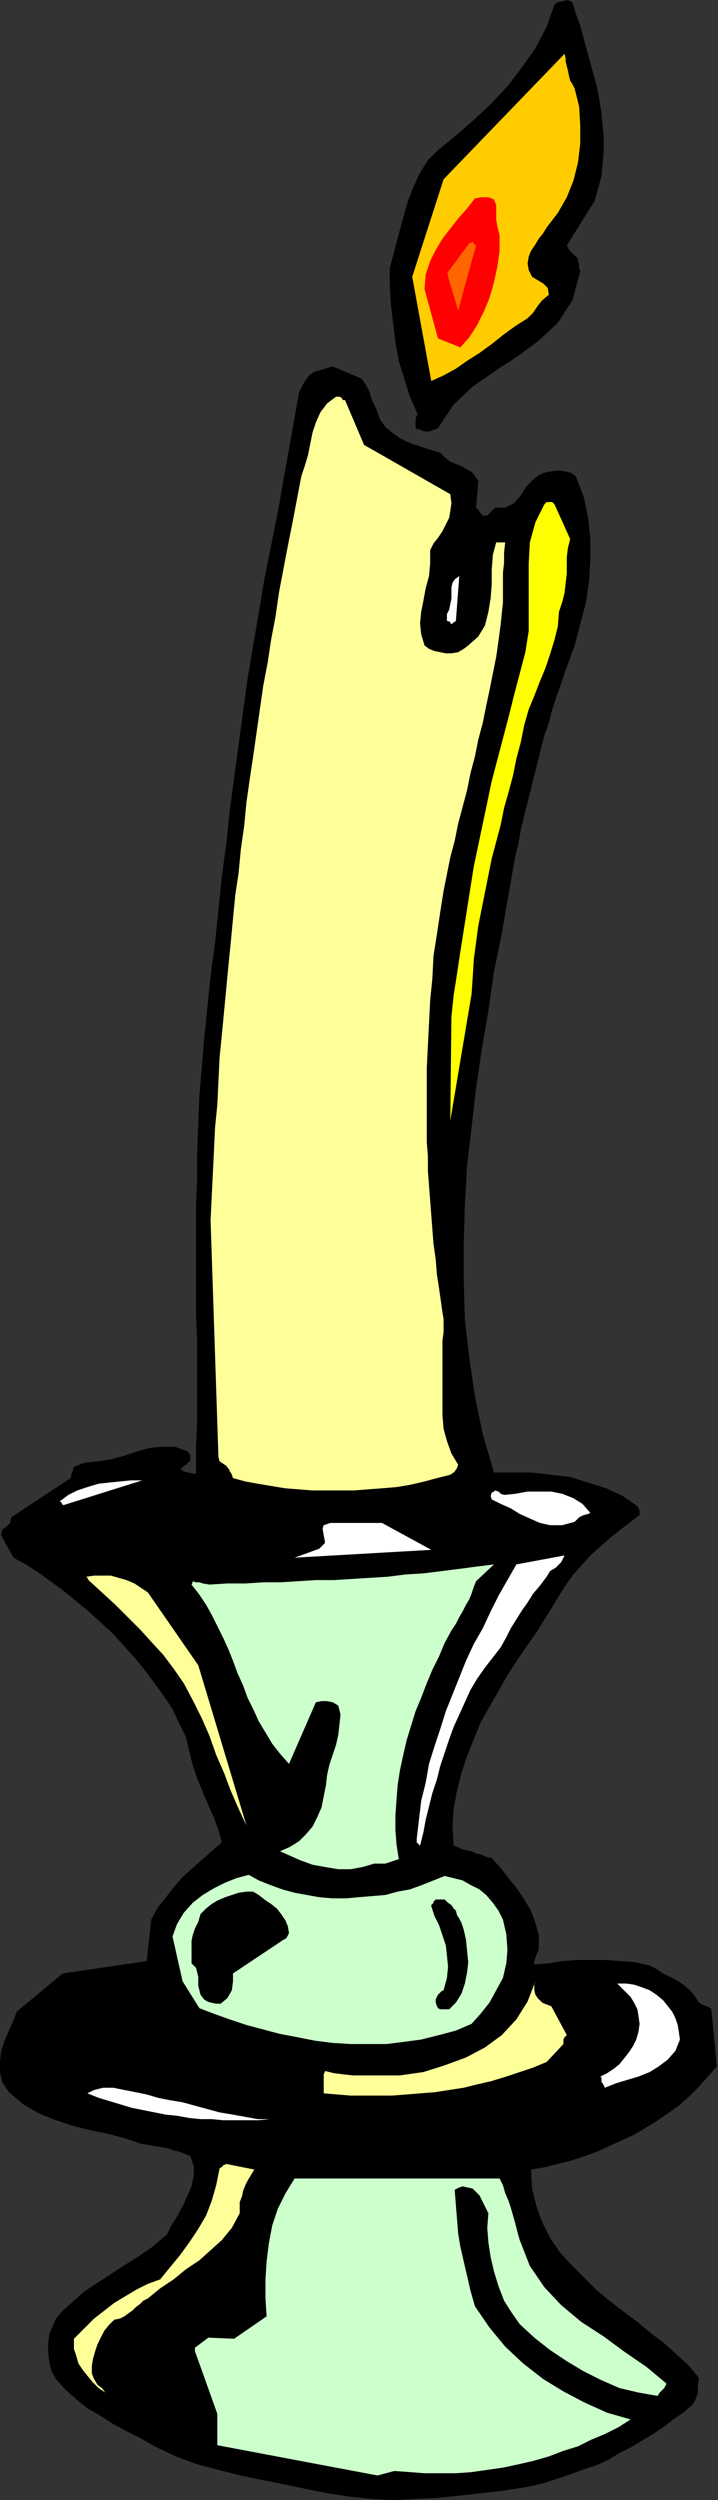
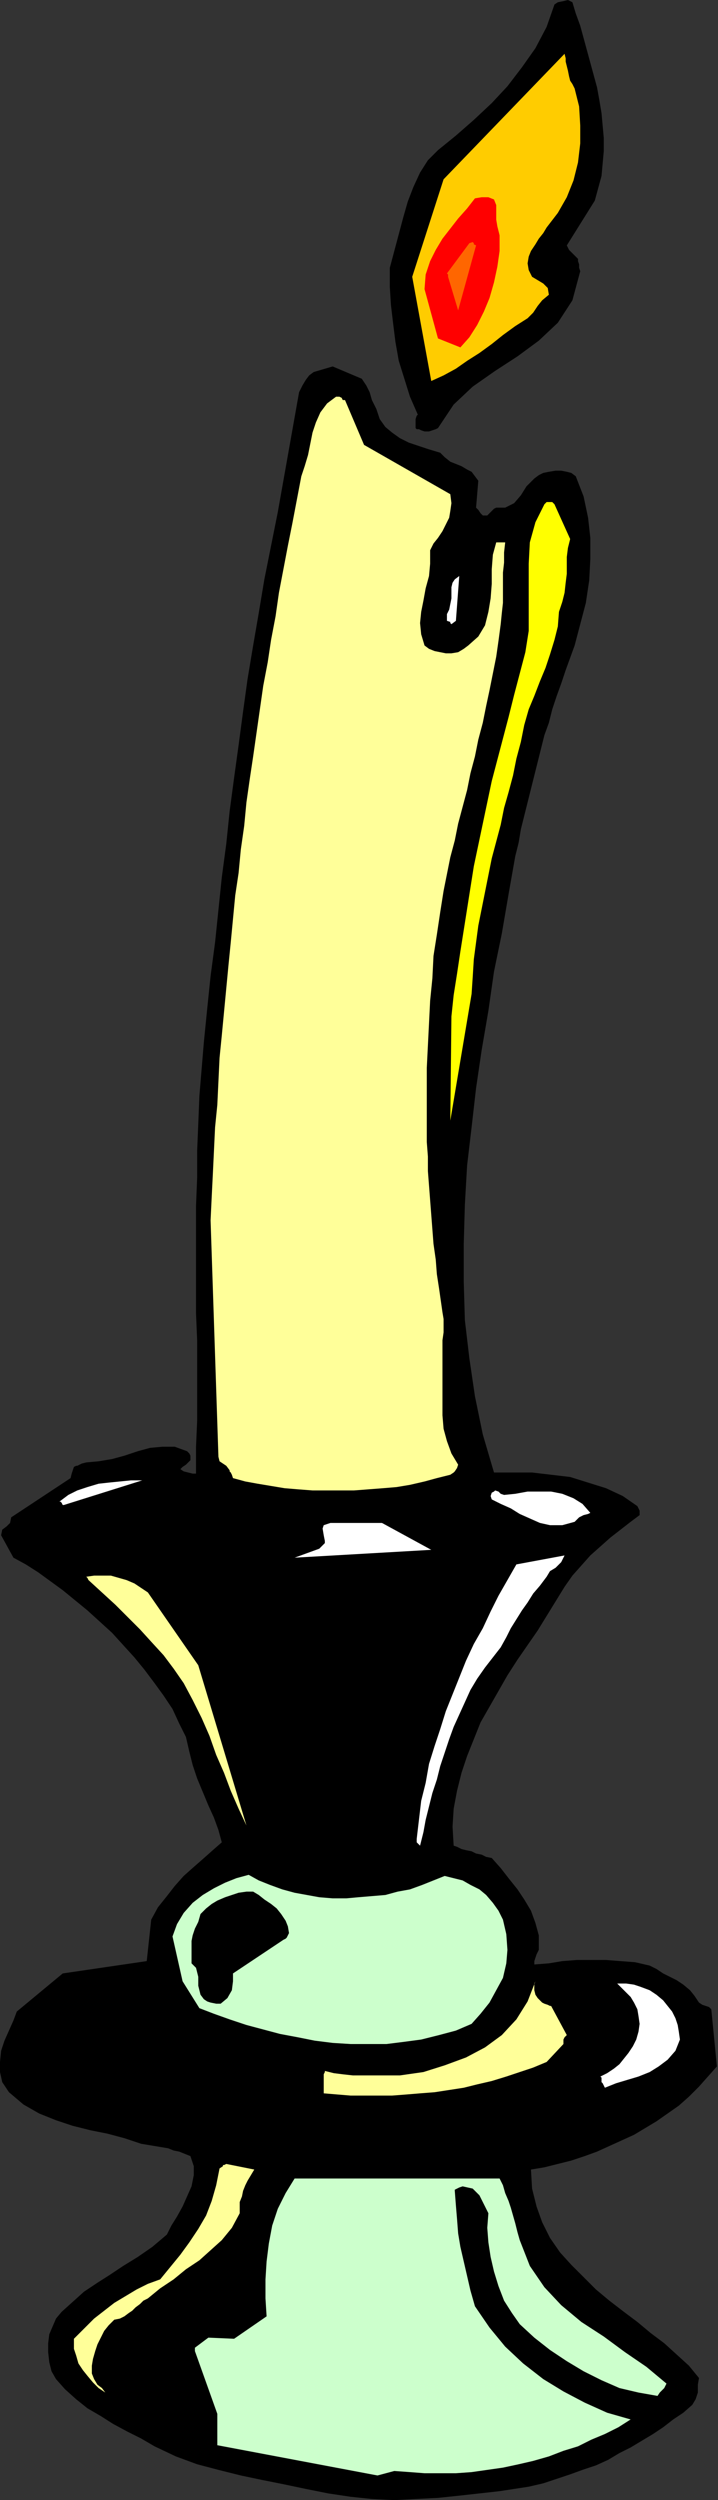
<svg xmlns="http://www.w3.org/2000/svg" xmlns:ns1="http://sodipodi.sourceforge.net/DTD/sodipodi-0.dtd" xmlns:ns2="http://www.inkscape.org/namespaces/inkscape" version="1.0" width="16.281mm" height="56.667mm" id="svg49" ns1:docname="AD003001.WMF">
  <rect width="100%" height="100%" fill="#333333" stroke="none" />
  <ns1:namedview pagecolor="#ffffff" bordercolor="#666666" borderopacity="1" objecttolerance="10" gridtolerance="10" guidetolerance="10" ns2:pageopacity="0" ns2:pageshadow="2" ns2:window-width="640" ns2:window-height="480" id="namedview51" />
  <defs id="defs3">
    <pattern id="WMFhbasepattern" patternUnits="userSpaceOnUse" width="6" height="6" x="0" y="0" />
  </defs>
  <path style="fill:#000000;fill-rule:evenodd;fill-opacity:1;stroke:none;" d="  M 0.096,131.52   L 1.152,133.44   L 2.208,134.016   L 3.264,134.688   L 4.32,135.456   L 5.376,136.224   L 6.432,137.088   L 7.488,137.952   L 8.544,138.912   L 9.6,139.872   L 10.56,140.928   L 11.52,141.984   L 12.384,143.04   L 13.248,144.192   L 14.016,145.248   L 14.784,146.4   L 15.36,147.648   L 15.936,148.8   L 16.224,150.048   L 16.512,151.2   L 16.896,152.352   L 17.376,153.504   L 17.856,154.656   L 18.336,155.712   L 18.72,156.768   L 19.008,157.824   L 18.24,158.496   L 17.376,159.264   L 16.608,159.936   L 15.744,160.704   L 14.976,161.568   L 14.304,162.432   L 13.536,163.392   L 12.96,164.448   L 12.576,168   L 5.376,169.056   L 1.44,172.32   L 1.152,173.088   L 0.768,173.952   L 0.384,174.816   L 0.096,175.68   L 0,176.64   L 0,177.504   L 0.192,178.368   L 0.768,179.232   L 2.016,180.288   L 3.36,181.056   L 4.8,181.632   L 6.24,182.112   L 7.776,182.496   L 9.216,182.784   L 10.656,183.168   L 12.096,183.648   L 12.672,183.744   L 13.248,183.84   L 13.824,183.936   L 14.4,184.032   L 14.88,184.224   L 15.36,184.32   L 15.84,184.512   L 16.32,184.704   L 16.608,185.568   L 16.608,186.336   L 16.416,187.296   L 16.032,188.16   L 15.648,189.024   L 15.168,189.888   L 14.688,190.656   L 14.304,191.424   L 13.056,192.48   L 11.808,193.344   L 10.56,194.112   L 9.408,194.88   L 8.352,195.552   L 7.2,196.32   L 6.24,197.184   L 5.28,198.048   L 4.8,198.624   L 4.512,199.296   L 4.224,199.968   L 4.128,200.736   L 4.128,201.504   L 4.224,202.368   L 4.416,203.136   L 4.8,203.808   L 5.568,204.672   L 6.528,205.536   L 7.488,206.304   L 8.64,206.976   L 9.696,207.648   L 10.944,208.32   L 12.096,208.896   L 13.248,209.568   L 15.072,210.432   L 16.896,211.104   L 18.72,211.584   L 20.64,212.064   L 22.464,212.448   L 24.384,212.832   L 26.208,213.216   L 28.128,213.6   L 30.048,213.888   L 31.872,214.08   L 33.792,214.176   L 35.616,214.08   L 37.536,213.984   L 39.36,213.792   L 41.088,213.6   L 42.816,213.408   L 44.064,213.216   L 45.312,213.024   L 46.56,212.736   L 47.712,212.352   L 48.864,211.968   L 49.92,211.584   L 51.072,211.2   L 52.128,210.72   L 53.088,210.144   L 54.048,209.664   L 55.008,209.088   L 55.968,208.512   L 56.832,207.936   L 57.696,207.264   L 58.56,206.688   L 59.328,206.016   L 59.616,205.536   L 59.808,204.96   L 59.808,204.288   L 59.904,203.712   L 59.04,202.656   L 57.984,201.696   L 56.928,200.736   L 55.776,199.872   L 54.624,198.912   L 53.472,198.048   L 52.224,197.088   L 51.072,196.128   L 50.016,195.072   L 48.96,194.016   L 48,192.96   L 47.136,191.712   L 46.464,190.368   L 45.984,189.024   L 45.6,187.488   L 45.504,185.856   L 46.656,185.664   L 47.808,185.376   L 48.96,185.088   L 50.112,184.704   L 51.168,184.32   L 52.224,183.84   L 53.28,183.36   L 54.336,182.88   L 55.296,182.304   L 56.256,181.728   L 57.216,181.056   L 58.176,180.384   L 59.04,179.616   L 59.904,178.752   L 60.672,177.888   L 61.44,177.024   L 60.96,172.128   L 60.768,171.936   L 60.48,171.84   L 60.192,171.744   L 59.904,171.552   L 59.52,170.976   L 59.136,170.496   L 58.56,170.016   L 57.984,169.632   L 57.408,169.344   L 56.832,169.056   L 56.256,168.672   L 55.68,168.384   L 54.432,168.096   L 53.184,168   L 51.936,167.904   L 50.688,167.904   L 49.44,167.904   L 48.192,168   L 47.04,168.192   L 45.792,168.288   L 45.792,168   L 45.888,167.712   L 45.984,167.424   L 46.176,167.04   L 46.176,165.792   L 45.888,164.736   L 45.504,163.68   L 44.928,162.72   L 44.352,161.856   L 43.584,160.896   L 42.912,160.032   L 42.144,159.168   L 41.664,159.072   L 41.28,158.88   L 40.8,158.784   L 40.416,158.592   L 39.936,158.496   L 39.552,158.4   L 39.168,158.208   L 38.88,158.112   L 38.784,156.48   L 38.88,154.944   L 39.168,153.408   L 39.552,151.872   L 40.032,150.432   L 40.608,148.992   L 41.184,147.552   L 41.952,146.208   L 42.72,144.864   L 43.488,143.52   L 44.352,142.176   L 45.216,140.928   L 46.08,139.68   L 46.848,138.432   L 47.616,137.184   L 48.384,135.936   L 49.056,134.976   L 49.824,134.112   L 50.592,133.248   L 51.456,132.48   L 52.32,131.712   L 53.184,131.04   L 54.048,130.368   L 54.816,129.792   L 54.816,129.6   L 54.816,129.408   L 54.72,129.216   L 54.624,129.024   L 53.376,128.16   L 51.936,127.488   L 50.4,127.008   L 48.864,126.528   L 47.232,126.336   L 45.6,126.144   L 43.968,126.144   L 42.336,126.144   L 41.376,122.88   L 40.704,119.616   L 40.224,116.352   L 39.84,113.088   L 39.744,109.824   L 39.744,106.56   L 39.84,103.2   L 40.032,99.84   L 40.416,96.576   L 40.8,93.216   L 41.28,89.952   L 41.856,86.592   L 42.336,83.232   L 43.008,79.968   L 43.584,76.608   L 44.16,73.344   L 44.448,72.192   L 44.64,71.04   L 44.928,69.888   L 45.216,68.736   L 45.504,67.584   L 45.792,66.432   L 46.08,65.28   L 46.368,64.128   L 46.656,62.976   L 47.04,61.92   L 47.328,60.768   L 47.712,59.616   L 48.096,58.56   L 48.48,57.408   L 48.864,56.352   L 49.248,55.296   L 49.728,53.472   L 50.208,51.648   L 50.496,49.728   L 50.592,47.904   L 50.592,46.08   L 50.4,44.352   L 50.016,42.528   L 49.344,40.8   L 48.96,40.512   L 48.576,40.416   L 48.096,40.32   L 47.616,40.32   L 47.04,40.416   L 46.56,40.512   L 46.176,40.704   L 45.792,40.992   L 45.12,41.664   L 44.64,42.432   L 44.064,43.104   L 43.296,43.488   L 43.104,43.488   L 42.912,43.488   L 42.72,43.488   L 42.528,43.488   L 42.336,43.584   L 42.144,43.776   L 41.952,43.968   L 41.76,44.16   L 41.376,44.16   L 41.184,43.968   L 40.992,43.68   L 40.8,43.488   L 40.992,41.184   L 40.704,40.8   L 40.416,40.416   L 40.032,40.224   L 39.552,39.936   L 39.072,39.744   L 38.592,39.552   L 38.112,39.168   L 37.728,38.784   L 36.768,38.496   L 35.904,38.208   L 35.04,37.92   L 34.272,37.536   L 33.6,37.056   L 33.024,36.576   L 32.544,35.904   L 32.256,35.04   L 31.872,34.272   L 31.68,33.6   L 31.392,33.024   L 31.008,32.448   L 28.512,31.392   L 26.88,31.872   L 26.496,32.16   L 26.208,32.544   L 25.92,33.024   L 25.632,33.6   L 23.808,43.872   L 23.232,46.752   L 22.656,49.632   L 22.176,52.512   L 21.696,55.296   L 21.216,58.176   L 20.832,60.96   L 20.448,63.84   L 20.064,66.624   L 19.68,69.504   L 19.392,72.288   L 19.008,75.168   L 18.72,77.952   L 18.432,80.736   L 18.048,83.616   L 17.76,86.4   L 17.472,89.28   L 17.28,91.584   L 17.088,93.888   L 16.992,96.288   L 16.896,98.592   L 16.896,100.896   L 16.8,103.296   L 16.8,105.6   L 16.8,107.904   L 16.8,110.208   L 16.8,112.512   L 16.896,114.816   L 16.896,117.12   L 16.896,119.424   L 16.896,121.728   L 16.8,123.936   L 16.8,126.24   L 16.512,126.24   L 16.128,126.144   L 15.744,126.048   L 15.456,125.856   L 15.648,125.664   L 15.936,125.472   L 16.128,125.28   L 16.32,125.088   L 16.32,124.896   L 16.32,124.704   L 16.224,124.512   L 16.032,124.32   L 14.976,123.936   L 13.92,123.936   L 12.864,124.032   L 11.808,124.32   L 10.656,124.704   L 9.6,124.992   L 8.448,125.184   L 7.392,125.28   L 7.008,125.376   L 6.816,125.472   L 6.624,125.568   L 6.528,125.568   L 6.336,125.664   L 6.24,125.952   L 6.144,126.24   L 6.048,126.624   L 0.96,129.984   L 0.864,130.464   L 0.576,130.752   L 0.192,131.04   L 0.096,131.52  z " id="path5" />
  <path style="fill:#ffffff;fill-rule:evenodd;fill-opacity:1;stroke:none;" d="  M 5.472,128.928   L 12.192,126.816   L 11.232,126.816   L 10.272,126.912   L 9.312,127.008   L 8.448,127.104   L 7.488,127.392   L 6.624,127.68   L 5.856,128.064   L 5.088,128.64   L 5.184,128.64   L 5.28,128.736   L 5.376,128.928   L 5.472,128.928  z " id="path7" />
  <path style="fill:#ffff99;fill-rule:evenodd;fill-opacity:1;stroke:none;" d="  M 6.336,200.544   L 6.336,201.216   L 6.528,201.792   L 6.72,202.464   L 7.104,203.04   L 7.488,203.52   L 7.968,204.096   L 8.448,204.576   L 9.024,204.96   L 8.736,204.576   L 8.352,204.288   L 8.064,203.808   L 7.872,203.328   L 7.872,202.656   L 7.968,202.08   L 8.16,201.408   L 8.352,200.832   L 8.64,200.256   L 8.928,199.68   L 9.312,199.2   L 9.792,198.72   L 10.272,198.624   L 10.656,198.432   L 11.04,198.144   L 11.328,197.952   L 11.616,197.664   L 12,197.376   L 12.288,197.088   L 12.672,196.896   L 13.728,196.032   L 14.88,195.264   L 15.936,194.4   L 17.088,193.632   L 18.048,192.768   L 19.008,191.904   L 19.872,190.848   L 20.544,189.6   L 20.544,189.12   L 20.544,188.64   L 20.736,188.16   L 20.832,187.68   L 21.024,187.2   L 21.216,186.816   L 21.504,186.336   L 21.792,185.856   L 19.392,185.376   L 19.2,185.472   L 19.104,185.472   L 19.104,185.568   L 18.816,185.76   L 18.528,187.2   L 18.144,188.544   L 17.664,189.792   L 16.992,190.944   L 16.224,192.096   L 15.456,193.152   L 14.592,194.208   L 13.728,195.264   L 12.672,195.648   L 11.712,196.128   L 10.752,196.704   L 9.792,197.28   L 8.928,197.952   L 8.064,198.624   L 7.2,199.488   L 6.336,200.352   L 6.336,200.352   L 6.336,200.448   L 6.336,200.544   L 6.336,200.544  z " id="path9" />
  <path style="fill:#ffff99;fill-rule:evenodd;fill-opacity:1;stroke:none;" d="  M 7.584,135.36   L 8.736,136.416   L 9.888,137.472   L 10.944,138.528   L 12,139.584   L 12.96,140.64   L 14.016,141.792   L 14.88,142.944   L 15.744,144.192   L 16.512,145.632   L 17.28,147.168   L 17.952,148.704   L 18.528,150.336   L 19.2,151.872   L 19.776,153.408   L 20.448,154.944   L 21.12,156.384   L 16.992,142.656   L 12.672,136.416   L 12.096,136.032   L 11.52,135.648   L 10.848,135.36   L 10.176,135.168   L 9.504,134.976   L 8.832,134.976   L 8.064,134.976   L 7.392,135.072   L 7.392,135.072   L 7.488,135.168   L 7.584,135.36   L 7.584,135.36  z " id="path11" />
-   <path style="fill:#ffffff;fill-rule:evenodd;fill-opacity:1;stroke:none;" d="  M 7.488,179.328   L 8.448,179.712   L 9.408,180   L 10.368,180.288   L 11.328,180.576   L 12.288,180.768   L 13.248,180.96   L 14.208,181.152   L 15.168,181.248   L 16.224,181.44   L 17.184,181.536   L 18.144,181.536   L 19.104,181.632   L 20.16,181.632   L 21.12,181.632   L 22.176,181.632   L 23.136,181.536   L 22.08,181.536   L 21.024,181.344   L 19.968,181.152   L 18.816,180.96   L 17.76,180.672   L 16.704,180.384   L 15.648,180.096   L 14.496,179.904   L 13.536,179.712   L 12.576,179.424   L 11.616,179.232   L 10.656,179.04   L 9.696,178.848   L 8.832,178.848   L 8.064,179.04   L 7.488,179.328  z " id="path13" />
  <path style="fill:#ccffcc;fill-rule:evenodd;fill-opacity:1;stroke:none;" d="  M 14.784,165.888   L 15.648,169.728   L 17.088,172.032   L 18.336,172.512   L 19.68,172.992   L 21.12,173.472   L 22.56,173.856   L 24,174.24   L 25.536,174.528   L 26.976,174.816   L 28.512,175.008   L 30.048,175.104   L 31.584,175.104   L 33.12,175.104   L 34.656,174.912   L 36.096,174.72   L 37.632,174.336   L 39.072,173.952   L 40.416,173.376   L 41.184,172.512   L 41.952,171.552   L 42.528,170.496   L 43.104,169.44   L 43.392,168.192   L 43.488,167.04   L 43.392,165.696   L 43.104,164.448   L 42.72,163.68   L 42.24,163.008   L 41.664,162.336   L 41.088,161.856   L 40.32,161.472   L 39.648,161.088   L 38.88,160.896   L 38.112,160.704   L 37.152,161.088   L 36.192,161.472   L 35.136,161.856   L 34.08,162.048   L 33.024,162.336   L 31.872,162.432   L 30.72,162.528   L 29.664,162.624   L 28.512,162.624   L 27.36,162.528   L 26.304,162.336   L 25.248,162.144   L 24.192,161.856   L 23.136,161.472   L 22.176,161.088   L 21.312,160.608   L 20.256,160.896   L 19.296,161.28   L 18.336,161.76   L 17.376,162.336   L 16.512,163.008   L 15.744,163.872   L 15.168,164.832   L 14.784,165.888  z " id="path15" />
-   <path style="fill:#ccffcc;fill-rule:evenodd;fill-opacity:1;stroke:none;" d="  M 16.416,135.744   L 17.088,136.608   L 17.664,137.472   L 18.144,138.336   L 18.624,139.296   L 19.104,140.256   L 19.584,141.312   L 19.968,142.272   L 20.352,143.328   L 20.832,144.384   L 21.216,145.44   L 21.696,146.4   L 22.176,147.456   L 22.752,148.416   L 23.328,149.376   L 24,150.24   L 24.768,151.104   L 27.072,145.824   L 27.552,145.728   L 28.032,145.728   L 28.512,145.824   L 28.992,146.112   L 29.184,146.88   L 29.088,147.744   L 28.992,148.608   L 28.8,149.472   L 28.512,150.336   L 28.224,151.2   L 28.032,152.064   L 27.936,152.928   L 27.744,153.888   L 27.552,154.848   L 27.168,155.712   L 26.784,156.48   L 26.208,157.152   L 25.632,157.728   L 24.864,158.208   L 24,158.592   L 24.864,158.976   L 25.728,159.36   L 26.784,159.744   L 27.84,159.936   L 28.992,160.128   L 30.048,160.128   L 31.104,159.936   L 32.064,159.648   L 32.544,159.648   L 33.024,159.648   L 33.6,159.456   L 34.176,159.264   L 33.984,158.016   L 33.888,156.768   L 33.888,155.52   L 33.984,154.176   L 34.08,152.928   L 34.272,151.68   L 34.56,150.336   L 34.848,149.088   L 35.232,147.84   L 35.616,146.592   L 36.096,145.44   L 36.576,144.192   L 37.056,143.04   L 37.632,141.888   L 38.112,140.736   L 38.688,139.68   L 39.072,139.104   L 39.36,138.528   L 39.648,138.048   L 39.936,137.472   L 40.224,136.992   L 40.416,136.512   L 40.608,135.936   L 40.8,135.456   L 42.336,134.016   L 40.8,134.208   L 39.36,134.4   L 37.824,134.592   L 36.288,134.784   L 34.752,134.88   L 33.216,135.072   L 31.68,135.168   L 30.144,135.264   L 28.608,135.36   L 27.072,135.36   L 25.536,135.456   L 24,135.552   L 22.56,135.552   L 21.024,135.648   L 19.488,135.648   L 17.952,135.744   L 17.376,135.648   L 17.088,135.552   L 16.8,135.552   L 16.512,135.456   L 16.512,135.456   L 16.512,135.552   L 16.416,135.744   L 16.416,135.744  z " id="path17" />
  <path style="fill:#000000;fill-rule:evenodd;fill-opacity:1;stroke:none;" d="  M 16.416,166.272   L 16.416,168.192   L 16.8,168.576   L 16.896,168.96   L 16.992,169.344   L 16.992,169.728   L 16.992,170.112   L 17.088,170.496   L 17.184,170.88   L 17.472,171.264   L 17.76,171.456   L 18.048,171.552   L 18.528,171.648   L 18.912,171.648   L 19.488,171.168   L 19.872,170.496   L 19.968,169.728   L 19.968,169.056   L 24.288,166.176   L 24.48,166.08   L 24.576,165.984   L 24.672,165.792   L 24.768,165.6   L 24.672,165.024   L 24.48,164.544   L 24.096,163.968   L 23.712,163.488   L 23.232,163.104   L 22.656,162.72   L 22.176,162.336   L 21.696,162.048   L 21.12,162.048   L 20.448,162.144   L 19.872,162.336   L 19.296,162.528   L 18.624,162.816   L 18.144,163.104   L 17.664,163.488   L 17.184,163.968   L 16.992,164.64   L 16.704,165.216   L 16.512,165.792   L 16.416,166.272  z " id="path19" />
  <path style="fill:#ccffcc;fill-rule:evenodd;fill-opacity:1;stroke:none;" d="  M 16.704,201.408   L 18.624,206.784   L 18.624,209.472   L 32.352,212.064   L 33.792,211.68   L 35.136,211.776   L 36.384,211.872   L 37.728,211.872   L 39.072,211.872   L 40.416,211.776   L 41.76,211.584   L 43.104,211.392   L 44.448,211.104   L 45.696,210.816   L 47.04,210.432   L 48.288,209.952   L 49.536,209.568   L 50.688,208.992   L 51.84,208.512   L 52.992,207.936   L 54.048,207.264   L 52.032,206.688   L 50.112,205.824   L 48.288,204.864   L 46.56,203.808   L 44.832,202.464   L 43.296,201.024   L 41.952,199.392   L 40.704,197.568   L 40.32,196.224   L 40.032,194.976   L 39.744,193.728   L 39.456,192.48   L 39.264,191.328   L 39.168,190.08   L 39.072,188.928   L 38.976,187.68   L 38.976,187.584   L 39.168,187.488   L 39.36,187.392   L 39.648,187.296   L 40.512,187.488   L 41.088,188.064   L 41.472,188.832   L 41.856,189.6   L 41.76,190.848   L 41.856,192.096   L 42.048,193.344   L 42.336,194.592   L 42.72,195.84   L 43.2,197.088   L 43.872,198.144   L 44.544,199.104   L 45.792,200.256   L 47.136,201.312   L 48.576,202.272   L 50.016,203.136   L 51.552,203.904   L 53.088,204.576   L 54.72,204.96   L 56.352,205.248   L 56.544,204.96   L 56.736,204.768   L 56.928,204.576   L 57.12,204.192   L 55.392,202.752   L 53.568,201.504   L 51.744,200.16   L 49.824,198.912   L 48.096,197.472   L 46.656,195.936   L 45.408,194.112   L 44.544,191.904   L 44.352,191.232   L 44.16,190.464   L 43.968,189.792   L 43.776,189.12   L 43.584,188.544   L 43.296,187.872   L 43.104,187.2   L 42.816,186.624   L 25.248,186.624   L 24.48,187.872   L 23.808,189.216   L 23.328,190.656   L 23.04,192.192   L 22.848,193.728   L 22.752,195.264   L 22.752,196.896   L 22.848,198.432   L 20.064,200.352   L 17.856,200.256   L 16.704,201.12   L 16.704,201.12   L 16.704,201.216   L 16.704,201.408   L 16.704,201.408  z " id="path21" />
  <path style="fill:#ffff99;fill-rule:evenodd;fill-opacity:1;stroke:none;" d="  M 18.048,104.544   L 18.72,124.8   L 18.816,125.184   L 19.104,125.376   L 19.392,125.568   L 19.68,125.952   L 19.68,126.048   L 19.776,126.144   L 19.872,126.336   L 19.968,126.624   L 21.024,126.912   L 22.08,127.104   L 23.232,127.296   L 24.384,127.488   L 25.536,127.584   L 26.784,127.68   L 27.936,127.68   L 29.184,127.68   L 30.336,127.68   L 31.584,127.584   L 32.832,127.488   L 33.984,127.392   L 35.136,127.2   L 36.384,126.912   L 37.44,126.624   L 38.592,126.336   L 38.88,126.144   L 38.976,126.048   L 39.168,125.76   L 39.264,125.472   L 38.688,124.512   L 38.304,123.456   L 38.016,122.4   L 37.92,121.248   L 37.92,120.096   L 37.92,118.944   L 37.92,117.792   L 37.92,116.736   L 37.92,116.064   L 37.92,115.392   L 37.92,114.816   L 38.016,114.144   L 38.016,113.568   L 38.016,112.992   L 37.92,112.416   L 37.824,111.744   L 37.632,110.4   L 37.44,109.152   L 37.344,107.904   L 37.152,106.56   L 37.056,105.312   L 36.96,104.064   L 36.864,102.816   L 36.768,101.568   L 36.672,100.32   L 36.672,99.072   L 36.576,97.824   L 36.576,96.576   L 36.576,95.328   L 36.576,94.08   L 36.576,92.736   L 36.576,91.488   L 36.672,89.568   L 36.768,87.648   L 36.864,85.728   L 37.056,83.808   L 37.152,81.888   L 37.44,80.064   L 37.728,78.144   L 38.016,76.32   L 38.304,74.88   L 38.592,73.44   L 38.976,72   L 39.264,70.56   L 39.648,69.12   L 40.032,67.68   L 40.32,66.24   L 40.704,64.8   L 40.992,63.36   L 41.376,61.92   L 41.664,60.48   L 41.952,59.136   L 42.24,57.696   L 42.528,56.256   L 42.72,54.912   L 42.912,53.472   L 43.008,52.512   L 43.104,51.648   L 43.104,50.784   L 43.104,49.92   L 43.104,49.056   L 43.2,48.192   L 43.2,47.328   L 43.296,46.464   L 43.104,46.464   L 42.912,46.464   L 42.72,46.464   L 42.528,46.464   L 42.24,47.52   L 42.144,48.768   L 42.144,50.016   L 42.048,51.264   L 41.856,52.416   L 41.568,53.568   L 40.992,54.528   L 40.128,55.296   L 39.744,55.584   L 39.264,55.872   L 38.688,55.968   L 38.208,55.968   L 37.728,55.872   L 37.248,55.776   L 36.768,55.584   L 36.384,55.296   L 36.096,54.336   L 36,53.376   L 36.096,52.416   L 36.288,51.456   L 36.48,50.4   L 36.768,49.344   L 36.864,48.288   L 36.864,47.136   L 37.152,46.56   L 37.536,46.08   L 37.92,45.504   L 38.208,44.928   L 38.496,44.352   L 38.592,43.776   L 38.688,43.104   L 38.592,42.336   L 31.2,38.112   L 29.568,34.272   L 29.376,34.272   L 29.28,34.08   L 29.088,33.984   L 28.8,33.984   L 28.032,34.56   L 27.456,35.328   L 27.072,36.192   L 26.784,37.056   L 26.592,38.016   L 26.4,38.976   L 26.112,39.936   L 25.824,40.8   L 25.44,42.816   L 25.056,44.832   L 24.672,46.752   L 24.288,48.768   L 23.904,50.784   L 23.616,52.8   L 23.232,54.816   L 22.944,56.736   L 22.56,58.752   L 22.272,60.768   L 21.984,62.784   L 21.696,64.8   L 21.408,66.72   L 21.12,68.736   L 20.928,70.752   L 20.64,72.768   L 20.448,74.784   L 20.16,76.704   L 19.968,78.72   L 19.776,80.736   L 19.584,82.656   L 19.392,84.672   L 19.2,86.688   L 19.008,88.704   L 18.816,90.624   L 18.72,92.64   L 18.624,94.656   L 18.432,96.576   L 18.336,98.592   L 18.24,100.608   L 18.144,102.528   L 18.048,104.544  z " id="path23" />
  <path style="fill:#ffffff;fill-rule:evenodd;fill-opacity:1;stroke:none;" d="  M 25.248,133.44   L 36.96,132.768   L 32.736,130.464   L 28.32,130.464   L 27.744,130.656   L 27.648,130.944   L 27.744,131.52   L 27.84,132   L 27.84,132.192   L 27.744,132.288   L 27.552,132.48   L 27.36,132.672   L 25.248,133.44  z " id="path25" />
  <path style="fill:#ffff99;fill-rule:evenodd;fill-opacity:1;stroke:none;" d="  M 27.744,177.696   L 27.744,179.328   L 28.896,179.424   L 30.048,179.52   L 31.2,179.52   L 32.352,179.52   L 33.6,179.52   L 34.848,179.424   L 36,179.328   L 37.248,179.232   L 38.496,179.04   L 39.744,178.848   L 40.896,178.56   L 42.144,178.272   L 43.392,177.888   L 44.544,177.504   L 45.696,177.12   L 46.848,176.64   L 48.288,175.104   L 48.288,174.912   L 48.288,174.72   L 48.384,174.528   L 48.576,174.336   L 47.232,171.84   L 47.136,171.84   L 46.944,171.744   L 46.656,171.648   L 46.464,171.552   L 46.272,171.36   L 46.08,171.168   L 45.888,170.88   L 45.792,170.496   L 45.792,170.4   L 45.792,170.208   L 45.792,169.92   L 45.888,169.728   L 45.216,171.456   L 44.256,172.992   L 43.008,174.336   L 41.568,175.392   L 39.936,176.256   L 38.112,176.928   L 36.288,177.504   L 34.272,177.792   L 33.408,177.792   L 32.64,177.792   L 31.776,177.792   L 31.008,177.792   L 30.24,177.792   L 29.376,177.696   L 28.608,177.6   L 27.84,177.408   L 27.84,177.408   L 27.84,177.504   L 27.744,177.696   L 27.744,177.696  z " id="path27" />
  <path style="fill:#000000;fill-rule:evenodd;fill-opacity:1;stroke:none;" d="  M 33.408,22.944   L 33.408,24.576   L 33.504,26.112   L 33.696,27.744   L 33.888,29.28   L 34.176,30.912   L 34.656,32.448   L 35.136,33.984   L 35.808,35.52   L 35.712,35.616   L 35.616,35.904   L 35.616,36.288   L 35.616,36.672   L 35.712,36.768   L 35.904,36.768   L 36.096,36.864   L 36.384,36.96   L 36.768,36.96   L 37.056,36.864   L 37.344,36.768   L 37.536,36.672   L 38.88,34.656   L 40.512,33.12   L 42.432,31.776   L 44.352,30.528   L 46.176,29.184   L 47.808,27.648   L 49.056,25.728   L 49.728,23.232   L 49.632,22.944   L 49.632,22.656   L 49.536,22.368   L 49.536,22.176   L 49.248,21.888   L 49.056,21.696   L 48.768,21.408   L 48.576,21.024   L 50.976,17.184   L 51.264,16.128   L 51.552,15.072   L 51.648,14.016   L 51.744,12.96   L 51.744,11.808   L 51.648,10.752   L 51.552,9.696   L 51.36,8.544   L 51.168,7.488   L 50.88,6.432   L 50.592,5.376   L 50.304,4.32   L 50.016,3.264   L 49.728,2.208   L 49.344,1.152   L 49.056,0.192   L 48.672,0   L 48.288,0.096   L 47.808,0.192   L 47.52,0.384   L 46.848,2.304   L 45.888,4.128   L 44.736,5.76   L 43.488,7.392   L 42.144,8.832   L 40.608,10.272   L 39.072,11.616   L 37.536,12.864   L 36.672,13.728   L 36,14.784   L 35.424,16.032   L 34.944,17.28   L 34.56,18.624   L 34.176,20.064   L 33.792,21.504   L 33.408,22.944  z " id="path29" />
  <path style="fill:#ffcc00;fill-rule:evenodd;fill-opacity:1;stroke:none;" d="  M 35.328,23.712   L 36.96,32.64   L 38.016,32.16   L 39.072,31.584   L 40.032,30.912   L 41.088,30.24   L 42.144,29.472   L 43.104,28.704   L 44.16,27.936   L 45.216,27.264   L 45.696,26.784   L 46.08,26.208   L 46.464,25.728   L 47.04,25.248   L 46.944,24.672   L 46.56,24.288   L 46.08,24   L 45.6,23.712   L 45.312,23.136   L 45.216,22.56   L 45.312,21.984   L 45.504,21.504   L 45.888,20.928   L 46.176,20.448   L 46.56,19.968   L 46.848,19.488   L 47.808,18.24   L 48.576,16.896   L 49.152,15.456   L 49.536,13.92   L 49.728,12.288   L 49.728,10.752   L 49.632,9.12   L 49.248,7.584   L 49.056,7.2   L 48.864,6.912   L 48.768,6.528   L 48.672,6.048   L 48.576,5.664   L 48.48,5.28   L 48.48,4.992   L 48.384,4.608   L 38.016,15.36   L 35.328,23.712  z " id="path31" />
  <path style="fill:#ffffff;fill-rule:evenodd;fill-opacity:1;stroke:none;" d="  M 35.712,157.536   L 35.712,157.632   L 35.712,157.824   L 35.808,157.92   L 36,158.112   L 36.288,156.96   L 36.48,155.904   L 36.768,154.752   L 37.056,153.6   L 37.44,152.448   L 37.728,151.296   L 38.112,150.144   L 38.496,148.992   L 38.88,147.936   L 39.36,146.88   L 39.84,145.824   L 40.32,144.768   L 40.896,143.808   L 41.568,142.848   L 42.24,141.984   L 42.912,141.12   L 43.392,140.256   L 43.776,139.488   L 44.256,138.72   L 44.736,137.952   L 45.216,137.28   L 45.696,136.512   L 46.272,135.84   L 46.848,135.072   L 47.136,134.592   L 47.616,134.304   L 48.096,133.824   L 48.384,133.248   L 44.256,134.016   L 43.488,135.36   L 42.72,136.704   L 42.048,138.048   L 41.376,139.488   L 40.608,140.832   L 39.936,142.272   L 39.36,143.712   L 38.784,145.152   L 38.208,146.592   L 37.728,148.128   L 37.248,149.568   L 36.768,151.104   L 36.48,152.736   L 36.096,154.272   L 35.904,155.904   L 35.712,157.536  z " id="path33" />
  <path style="fill:#ff0000;fill-rule:evenodd;fill-opacity:1;stroke:none;" d="  M 36.384,24.768   L 37.536,28.992   L 39.456,29.76   L 40.224,28.896   L 40.896,27.84   L 41.472,26.688   L 41.952,25.536   L 42.336,24.192   L 42.624,22.848   L 42.816,21.504   L 42.816,20.16   L 42.624,19.392   L 42.528,18.816   L 42.528,18.144   L 42.528,17.568   L 42.336,17.088   L 41.856,16.896   L 41.28,16.896   L 40.704,16.992   L 40.032,17.856   L 39.264,18.72   L 38.592,19.584   L 37.92,20.448   L 37.344,21.408   L 36.864,22.368   L 36.48,23.52   L 36.384,24.768  z " id="path35" />
-   <path style="fill:#000000;fill-rule:evenodd;fill-opacity:1;stroke:none;" d="  M 36.96,163.296   L 37.248,164.16   L 37.632,164.928   L 37.92,165.792   L 38.208,166.656   L 38.304,167.52   L 38.4,168.48   L 38.304,169.44   L 38.016,170.496   L 37.824,170.592   L 37.728,170.688   L 37.536,170.88   L 37.344,171.264   L 37.344,171.552   L 37.44,171.84   L 37.536,172.032   L 37.728,172.128   L 37.824,172.128   L 38.016,172.128   L 38.208,172.128   L 38.496,172.128   L 39.072,171.552   L 39.552,170.784   L 39.84,169.92   L 40.032,168.96   L 40.128,168.096   L 40.032,167.136   L 39.936,166.176   L 39.744,165.312   L 39.552,164.736   L 39.36,164.352   L 39.168,164.064   L 39.072,163.68   L 38.88,163.488   L 38.688,163.2   L 38.4,163.008   L 38.112,162.72   L 37.92,162.72   L 37.632,162.72   L 37.344,162.72   L 37.152,162.912   L 37.152,163.008   L 37.056,163.104   L 36.96,163.2   L 36.96,163.296  z " id="path37" />
  <path style="fill:#ff6600;fill-rule:evenodd;fill-opacity:1;stroke:none;" d="  M 38.4,23.712   L 39.264,26.592   L 40.8,21.024   L 40.608,20.928   L 40.608,20.832   L 40.512,20.736   L 40.224,20.832   L 38.304,23.424   L 38.304,23.424   L 38.4,23.52   L 38.4,23.712   L 38.4,23.712  z " id="path39" />
  <path style="fill:#ffffff;fill-rule:evenodd;fill-opacity:1;stroke:none;" d="  M 38.304,52.608   L 38.304,52.8   L 38.304,52.896   L 38.304,53.088   L 38.304,53.184   L 38.592,53.28   L 38.592,53.376   L 38.688,53.472   L 39.072,53.184   L 39.36,49.344   L 38.976,49.632   L 38.784,49.92   L 38.688,50.304   L 38.688,50.784   L 38.688,51.264   L 38.592,51.744   L 38.496,52.224   L 38.304,52.608  z " id="path41" />
  <path style="fill:#ffff00;fill-rule:evenodd;fill-opacity:1;stroke:none;" d="  M 38.688,87.072   L 38.592,96   L 40.416,85.152   L 40.512,83.712   L 40.608,82.176   L 40.8,80.736   L 40.992,79.296   L 41.28,77.856   L 41.568,76.416   L 41.856,74.976   L 42.144,73.536   L 42.528,72.096   L 42.912,70.656   L 43.2,69.216   L 43.584,67.872   L 43.968,66.432   L 44.256,64.992   L 44.64,63.552   L 44.928,62.112   L 45.312,60.768   L 45.792,59.616   L 46.272,58.368   L 46.752,57.216   L 47.136,56.064   L 47.52,54.816   L 47.808,53.664   L 47.904,52.416   L 48.192,51.552   L 48.384,50.784   L 48.48,49.92   L 48.576,49.152   L 48.576,48.384   L 48.576,47.712   L 48.672,46.944   L 48.864,46.176   L 47.52,43.2   L 47.328,43.008   L 47.136,43.008   L 46.848,43.008   L 46.656,43.2   L 45.888,44.736   L 45.408,46.464   L 45.312,48.288   L 45.312,50.208   L 45.312,52.128   L 45.312,54.048   L 45.024,55.872   L 44.544,57.696   L 44.064,59.52   L 43.584,61.44   L 43.104,63.264   L 42.624,65.088   L 42.144,66.912   L 41.76,68.736   L 41.376,70.56   L 40.992,72.384   L 40.608,74.208   L 40.32,76.032   L 40.032,77.856   L 39.744,79.68   L 39.456,81.504   L 39.168,83.424   L 38.88,85.248   L 38.688,87.072  z " id="path43" />
  <path style="fill:#ffffff;fill-rule:evenodd;fill-opacity:1;stroke:none;" d="  M 42.144,128.448   L 42.912,128.832   L 43.776,129.216   L 44.544,129.696   L 45.408,130.08   L 46.272,130.464   L 47.136,130.656   L 48.192,130.656   L 49.248,130.368   L 49.632,129.984   L 50.016,129.792   L 50.4,129.696   L 50.592,129.6   L 49.92,128.832   L 49.152,128.352   L 48.192,127.968   L 47.232,127.776   L 46.272,127.776   L 45.216,127.776   L 44.16,127.968   L 43.2,128.064   L 42.912,127.968   L 42.816,127.872   L 42.72,127.776   L 42.432,127.68   L 42.336,127.776   L 42.144,127.872   L 42.048,128.16   L 42.144,128.448  z " id="path45" />
  <path style="fill:#ffffff;fill-rule:evenodd;fill-opacity:1;stroke:none;" d="  M 51.552,178.176   L 51.552,178.368   L 51.648,178.464   L 51.744,178.656   L 51.84,178.848   L 52.8,178.464   L 53.76,178.176   L 54.72,177.888   L 55.68,177.504   L 56.448,177.024   L 57.216,176.448   L 57.888,175.68   L 58.272,174.72   L 58.176,174.048   L 58.08,173.472   L 57.888,172.896   L 57.6,172.32   L 57.216,171.84   L 56.832,171.36   L 56.256,170.88   L 55.68,170.496   L 54.912,170.208   L 54.336,170.016   L 53.664,169.92   L 52.896,169.92   L 53.28,170.304   L 53.664,170.688   L 54.048,171.072   L 54.336,171.552   L 54.624,172.128   L 54.72,172.704   L 54.816,173.376   L 54.72,174.048   L 54.528,174.72   L 54.24,175.296   L 53.856,175.872   L 53.472,176.352   L 53.088,176.832   L 52.608,177.216   L 52.032,177.6   L 51.456,177.888   L 51.456,177.888   L 51.552,177.984   L 51.552,178.176   L 51.552,178.176  z " id="path47" />
</svg>